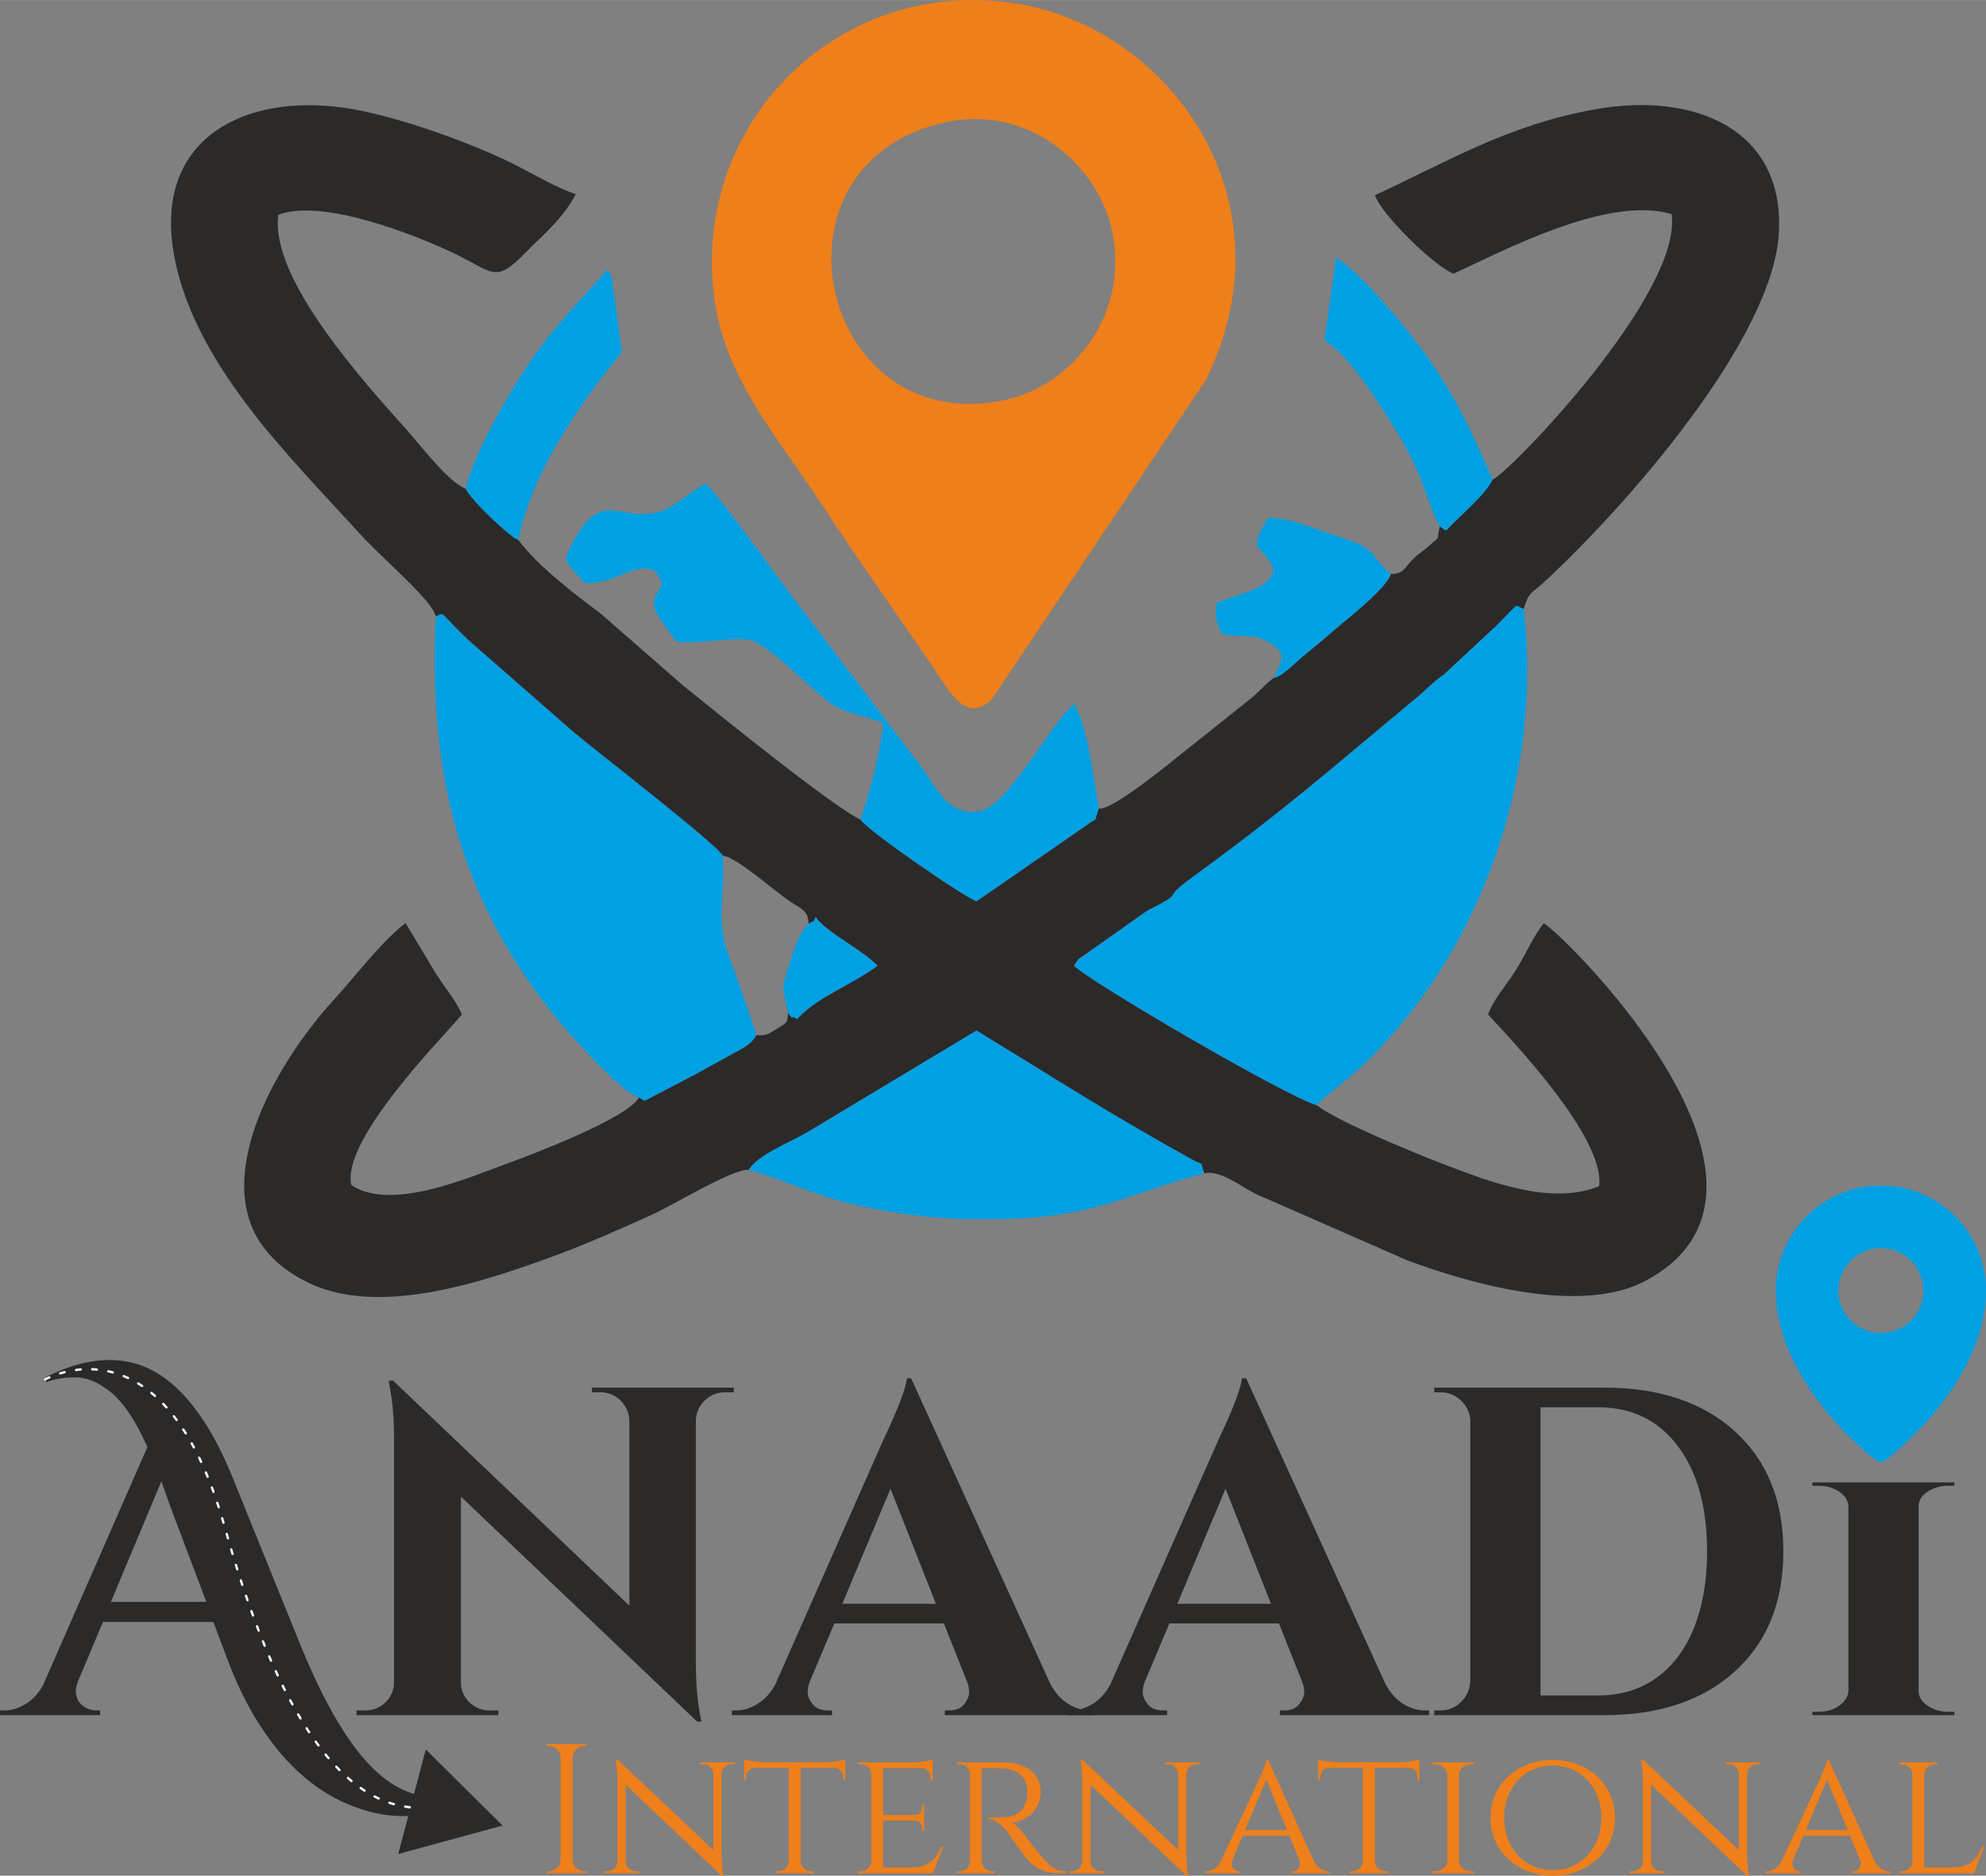
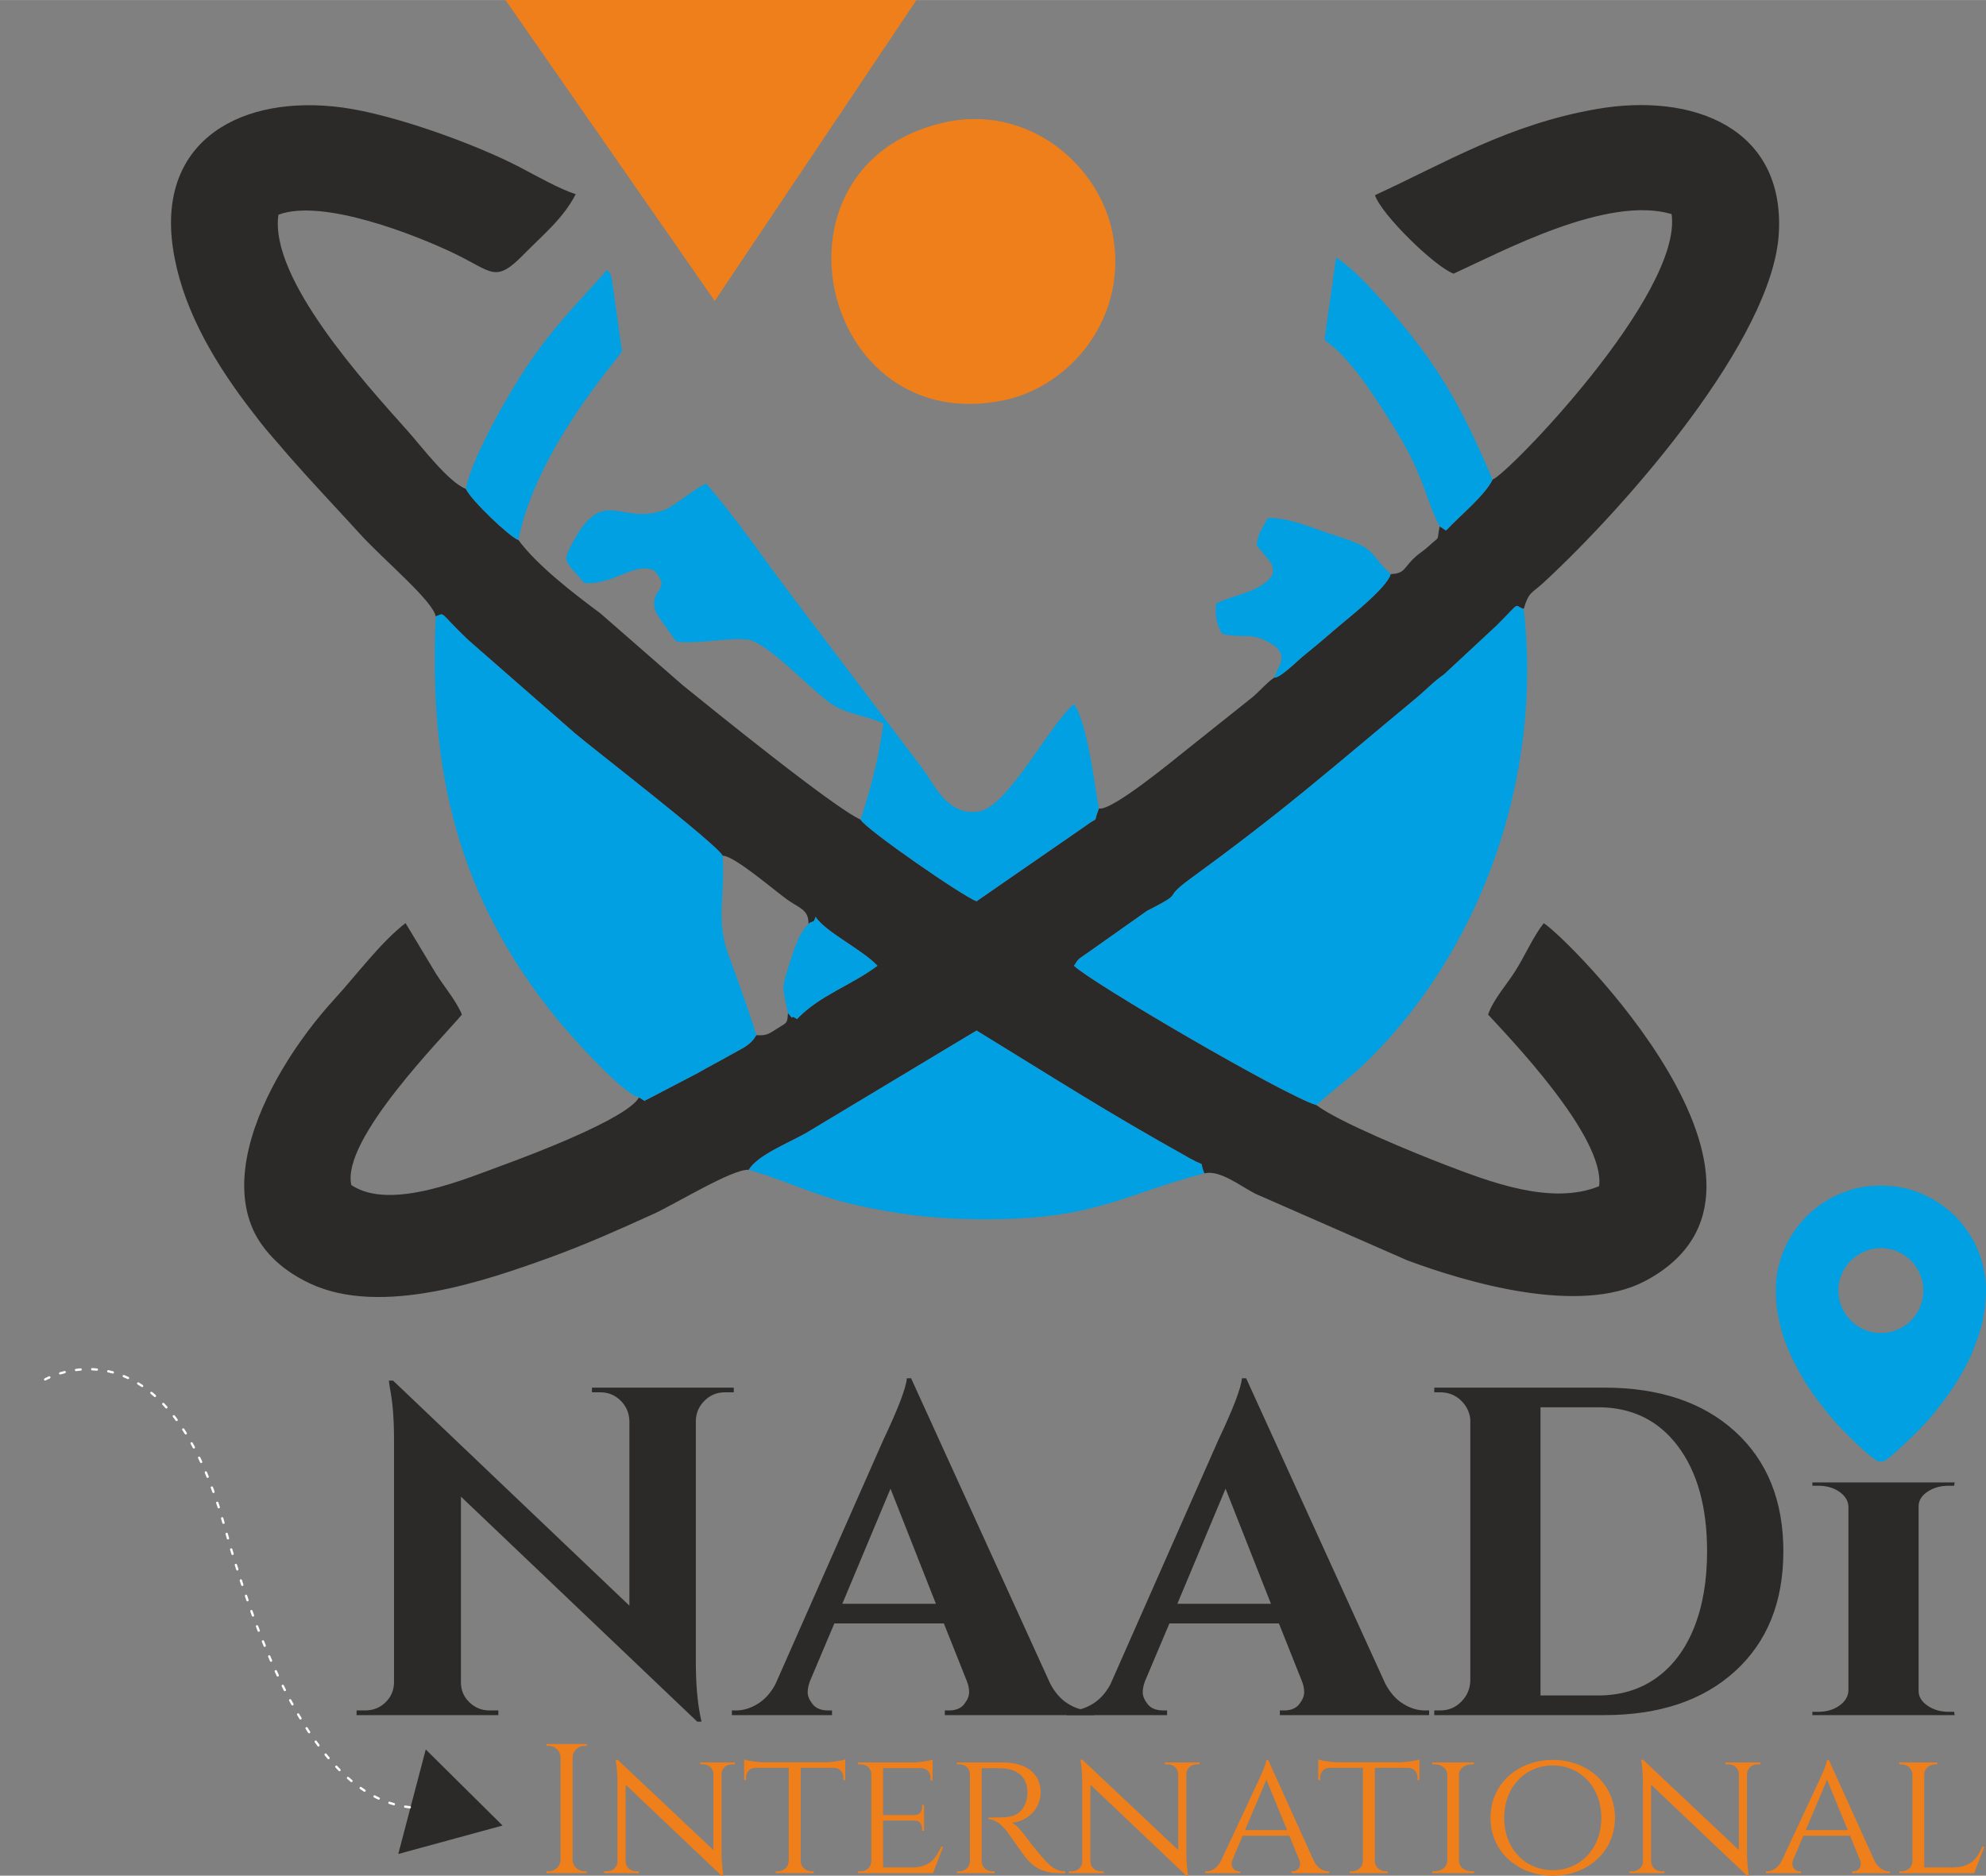
<svg xmlns="http://www.w3.org/2000/svg" xml:space="preserve" width="5.711in" height="5.395in" version="1.1" style="shape-rendering:geometricPrecision; text-rendering:geometricPrecision; image-rendering:optimizeQuality; fill-rule:evenodd; clip-rule:evenodd" viewBox="0 0 6176.78 5834.81">
  <rect x="0" y="0" width="6176.78" height="5834.81" fill="#808080" stroke="none" />
  <defs>
    <style type="text/css">
   
    .str0 {stroke:#FEFEFE;stroke-width:7.21;stroke-linecap:round;stroke-linejoin:round;stroke-miterlimit:2.613;stroke-dasharray:14.417 36.043}
    .fil5 {fill:none}
    .fil4 {fill:#2B2A29}
    .fil6 {fill:#EF7F1A}
    .fil3 {fill:#00A0E3}
    .fil1 {fill:#2B2A29;fill-rule:nonzero}
    .fil0 {fill:#2B2A29;fill-rule:nonzero}
    .fil2 {fill:#EF7F1A;fill-rule:nonzero}
    .fil8 {fill:#00A0E3;fill-rule:nonzero}
    .fil7 {fill:#00A0E3;fill-rule:nonzero}
   
  </style>
  </defs>
  <g id="Layer_x0020_1">
-     <path class="fil0" d="M1445.21 5601.61c-105.76,53.36 -212.97,62.1 -321.64,26.2 -115.46,-36.87 -214.92,-115.46 -298.36,-235.77 -44.63,-64.04 -82.96,-138.26 -114.98,-222.68l-46.57 -123.71 -343.48 0 -77.14 183.38c-4.85,12.61 -7.28,22.8 -7.28,30.56 0,7.76 1.7,16.25 5.1,25.47 3.39,9.21 10.67,17.46 21.83,24.74 11.16,7.28 23.53,10.92 37.11,10.92l11.64 0 0 14.55 -311.46 0 0 -14.55 13.1 0c22.32,0 44.39,-6.55 66.22,-19.65 21.83,-13.1 40.02,-32.74 54.58,-58.94l324.55 -740.8c-37.84,-85.38 -78.11,-144.08 -120.8,-176.1 -35.9,-27.17 -70.1,-40.75 -102.61,-40.75 -32.5,0 -62.82,4.85 -90.96,14.55l-2.91 -14.55c69.86,-35.9 136.81,-53.85 200.84,-53.85 79.56,0 150.88,31.05 213.94,93.15 62.1,61.13 116.92,149.42 164.46,264.88l211.03 521.04c79.56,196.96 161.07,332.32 244.51,406.05 33.96,30.08 68.89,50.94 104.79,62.58 35.9,11.65 66.22,17.47 90.96,17.47 24.74,0 48.76,-2.91 72.04,-8.73l1.45 14.55zm-1100.28 -618.55l296.9 0 -101.88 -269.25c-4.85,-13.59 -11.64,-32.26 -20.37,-56.03 -8.73,-23.77 -14.55,-40.51 -17.47,-50.21l-157.18 375.49z" />
    <path class="fil1" d="M2254.42 4331.05c-24.26,0 -45.12,8.49 -62.58,25.47 -17.47,16.98 -26.68,37.6 -27.65,61.86l0 750.99c0,65.01 4.36,119.83 13.1,164.46l4.37 21.83 -13.1 0 -734.98 -700.05 0 577.79c0,24.26 8.73,44.87 26.19,61.86 17.47,16.98 38.33,25.47 62.58,25.47l27.65 0 0 14.55 -440.99 0 0 -14.55 26.2 0c25.23,0 46.57,-8.49 64.04,-25.47 17.47,-16.98 26.2,-38.08 26.2,-63.31l0 -755.35c0,-64.04 -4.36,-117.4 -13.1,-160.09l-2.91 -21.83 13.1 0 734.98 700.05 0 -574.89c-0.97,-25.23 -10.19,-46.33 -27.65,-63.31 -17.47,-16.98 -38.33,-25.47 -62.58,-25.47l-26.2 0 0 -14.55 440.99 0 0 14.55 -27.65 0z" />
    <path class="fil1" d="M3389.63 5320.72l13.1 0 0 14.55 -464.27 0 0 -14.55 13.1 0c21.35,0 37.11,-6.55 47.3,-19.65 10.19,-13.1 15.28,-25.47 15.28,-37.11 0,-11.64 -2.42,-23.29 -7.28,-34.93l-71.31 -179.02 -340.57 0 -75.68 179.02c-4.85,12.61 -7.28,24.5 -7.28,35.66 0,11.16 5.1,23.29 15.28,36.38 10.19,13.1 26.44,19.65 48.76,19.65l11.64 0 0 14.55 -311.46 0 0 -14.55 13.1 0c22.32,0 44.64,-6.79 66.95,-20.37 22.32,-13.59 40.75,-33.96 55.3,-61.13l336.2 -761.18c45.6,-96.05 69.86,-159.61 72.77,-190.65l13.1 0 432.25 948.92c14.55,28.14 32.99,49.24 55.31,63.31 22.32,14.07 45.12,21.1 68.4,21.1zm-769.91 -331.83l291.08 0 -141.18 -358.03 -149.91 358.03z" />
    <path class="fil1" d="M4431.7 5320.72l13.1 0 0 14.55 -464.27 0 0 -14.55 13.1 0c21.35,0 37.11,-6.55 47.3,-19.65 10.19,-13.1 15.28,-25.47 15.28,-37.11 0,-11.64 -2.42,-23.29 -7.28,-34.93l-71.31 -179.02 -340.57 0 -75.68 179.02c-4.85,12.61 -7.28,24.5 -7.28,35.66 0,11.16 5.1,23.29 15.28,36.38 10.19,13.1 26.44,19.65 48.76,19.65l11.64 0 0 14.55 -311.46 0 0 -14.55 13.1 0c22.32,0 44.64,-6.79 66.95,-20.37 22.32,-13.59 40.75,-33.96 55.3,-61.13l336.2 -761.18c45.6,-96.05 69.86,-159.61 72.77,-190.65l13.1 0 432.25 948.92c14.55,28.14 32.99,49.24 55.31,63.31 22.32,14.07 45.12,21.1 68.4,21.1zm-769.91 -331.83l291.08 0 -141.18 -358.03 -149.91 358.03z" />
    <path class="fil1" d="M4989.12 4316.49c171.74,0 307.57,45.6 407.51,136.81 99.94,91.21 149.91,215.4 149.91,372.58 0,157.18 -49.97,281.38 -149.91,372.58 -99.94,91.21 -235.77,136.81 -407.51,136.81l-528.31 0 0 -14.55 18.92 0c25.23,0 46.82,-8.98 64.77,-26.93 17.95,-17.95 27.41,-39.53 28.38,-64.76l0 -815.02c-2.91,-23.29 -13.1,-42.93 -30.56,-58.94 -17.46,-16.01 -38.33,-24.01 -62.58,-24.01l-18.92 0 0 -14.55 528.31 0zm-18.92 957.65c69.86,0 130.26,-18.19 181.2,-54.58 50.94,-36.38 90,-88.29 117.16,-155.73 27.17,-67.44 40.75,-146.75 40.75,-237.96 0,-137.78 -30.32,-246.93 -90.96,-327.47 -60.64,-80.53 -143.36,-120.8 -248.15,-120.8l-179.01 0 0 896.53 179.01 0z" />
    <path class="fil1" d="M5655.69 5324.93c25.23,0 46.82,-6.37 64.77,-19.13 17.95,-12.75 27.41,-28.09 28.38,-46.02l0 -573.95c-0.97,-17.93 -10.43,-33.09 -28.38,-45.5 -17.95,-12.41 -39.54,-18.61 -64.77,-18.61l-18.92 0 0 -10.34 442.44 0 -1.46 10.34 -17.46 0c-25.23,0 -47.06,6.2 -65.5,18.61 -18.43,12.41 -27.65,27.58 -27.65,45.5l0 573.95c0,17.93 9.22,33.27 27.65,46.02 18.44,12.76 40.27,19.13 65.5,19.13l17.46 0 1.46 10.34 -442.44 0 0 -10.34 18.92 0z" />
    <path class="fil2" d="M1824.77 5821.04l-7.27 0c-20.08,0 -36.42,-16.06 -36.71,-36.04l0 -318.36c0.48,-19.79 16.73,-35.76 36.71,-35.76l7.27 0 0.09 -5.74 -125.53 0 0.1 5.74 7.26 0c19.98,0 36.24,15.97 36.71,35.85l0 318.27c-0.38,19.98 -16.64,36.04 -36.71,36.04l-7.26 0 -0.1 5.74 125.53 0 -0.09 -5.74zm352.49 -338.44l0.1 5.74 9.56 0c16.92,0 30.88,12.62 31.84,28.68l0 237.86 -297.62 -280.6 -6.21 -0.29c0,0 5.54,32.51 5.54,71.7l0 245.41c-0.38,16.54 -14.53,29.92 -31.93,29.92l-9.56 0 -0.1 5.74 108.42 0 0 -5.74 -9.56 0c-17.5,0 -31.65,-13.39 -31.93,-29.92l0 -239.39 298.29 283.08 5.45 0c0,0 -5.45,-36.24 -5.45,-73.14l0 -244.65c1.05,-15.97 14.92,-28.68 31.93,-28.68l9.56 0 0 -5.74 -108.32 0zm200.86 -0.57c-22.56,0 -53.92,-5.07 -63.86,-8.99l0 64.53 6.12 0 0 -8.89c0,-16.06 11.28,-29.16 28.68,-29.45l103.92 0 0 290.74c-0.38,17.21 -15.29,31.07 -33.75,31.07l-6.6 0 -0.09 5.74 118.17 0 -0.1 -5.74 -6.6 0c-18.16,0 -32.89,-13.48 -33.65,-30.4l0 -291.4 103.83 0c17.4,0.29 28.68,13.39 28.68,29.45l0 8.89 6.12 0 0 -64.53c-9.95,3.92 -41.3,8.99 -64.06,8.99l-186.81 0zm555.27 262.43l-6.22 0c-16.25,37.19 -35.85,64.05 -91.01,64.82l-89.68 0 0 -145.99 99.33 0c15.01,0.86 21.89,11.47 21.89,24.28l0 7.36 6.31 0 0 -80.59 -6.31 0.1 0 7.26c0,13.29 -7.36,24.09 -23.24,24.38l-97.99 0 0 -145.89 118.93 0c17.5,0.29 28.78,13.38 28.78,29.45l0 8.79 6.22 0.1 0 -64.92c-9.95,3.92 -41.02,8.8 -64.06,8.99l-167.59 0 0.09 5.74 7.94 0c18.64,0 33.08,12.91 33.08,30.02l0 272.28c-0.67,16.92 -14.63,30.4 -33.08,30.4l-7.94 0 -0.09 5.74 233.08 0 31.55 -82.31zm42.83 -261.86l0.09 5.74 7.75 0c18.26,0 32.03,12.81 32.6,29.83l0 272.57c-0.76,16.83 -14.43,30.31 -32.6,30.31l-7.75 0 -0.09 5.74 117.31 0 -0.1 -5.74 -7.75 0c-18.45,0 -32.22,-13.86 -32.6,-31.07l0 -289.49c5.45,0.29 33.75,-1.15 65.97,0.48 46.17,2.39 75.05,27.63 76.29,70.55 0.38,12.62 -1.24,24.67 -4.02,32.7 -16.44,48.28 -52.58,48.57 -84.32,49.33 -18.73,0.48 -32.88,0.29 -32.88,0.29l0 5.26c22.66,0 42.54,19.22 58.13,38.62 4.49,5.64 49.72,70.84 56.22,78.59 17.97,21.6 43.02,50.48 106.5,50.48l18.07 0 0 -5.74c-31.84,-0.29 -47.9,-17.4 -71.23,-43.6 -23.71,-26.58 -50.29,-62.52 -50.19,-62.52 -12.34,-17.4 -31.65,-39.29 -44.17,-44.93 51.44,-5.16 89.2,-45.79 89.2,-94.46 0,-57.94 -44.36,-92.93 -116.64,-92.93l-143.79 0zm646.57 0l0.1 5.74 9.56 0c16.92,0 30.88,12.62 31.84,28.68l0 237.86 -297.62 -280.6 -6.21 -0.29c0,0 5.54,32.51 5.54,71.7l0 245.41c-0.38,16.54 -14.53,29.92 -31.93,29.92l-9.56 0 -0.1 5.74 108.42 0 0 -5.74 -9.56 0c-17.5,0 -31.65,-13.39 -31.93,-29.92l0 -239.39 298.29 283.08 5.45 0c0,0 -5.45,-36.24 -5.45,-73.14l0 -244.65c1.05,-15.97 14.92,-28.68 31.93,-28.68l9.56 0 0 -5.74 -108.32 0zm321.33 -8.03l-5.45 0c-1.15,15.01 -22.28,59.08 -22.09,59.08l-118.74 254.21c-11.76,23.42 -29.73,33.17 -44.93,33.17l-4.59 0 0 5.74 109.28 0 0 -5.74 -4.49 0c-13.38,0 -28.49,-13 -19.79,-35.95l31.65 -74.76 145.13 0 31.26 76.29c7.55,21.99 -7.17,34.42 -20.27,34.42l-4.49 0 0 5.74 117.78 0 0 -5.74 -4.3 0c-15.3,0 -32.6,-9.85 -44.27,-33.46l-141.69 -313.01zm-71.89 218.55l66.35 -156.98 64.44 156.98 -130.79 0zm291.59 -211.09c-22.56,0 -53.92,-5.07 -63.86,-8.99l0 64.53 6.12 0 0 -8.89c0,-16.06 11.28,-29.16 28.68,-29.45l103.92 0 0 290.74c-0.38,17.21 -15.29,31.07 -33.75,31.07l-6.6 0 -0.09 5.74 118.17 0 -0.1 -5.74 -6.6 0c-18.16,0 -32.89,-13.48 -33.65,-30.4l0 -291.4 103.83 0c17.4,0.29 28.68,13.39 28.68,29.45l0 8.89 6.12 0 0 -64.53c-9.95,3.92 -41.3,8.99 -64.06,8.99l-186.81 0zm420.66 344.75l-0.19 -5.74 -7.65 0c-21.03,0 -38.24,-13.58 -38.91,-30.59l0 -272.09c1.05,-16.73 18.07,-30.02 38.91,-30.02l7.74 0 0 -5.74 -129.92 0 0.09 5.74 7.65 0c21.32,0 38.53,13.86 39.01,31.07l0 270.56c-0.48,17.21 -17.69,31.07 -39.01,31.07l-7.65 0 -0.09 5.74 130.02 0zm244.84 -352.2c-107.08,0 -193.6,73.52 -193.6,180.12 0,106.6 86.52,180.12 193.6,180.12 106.98,0 193.5,-73.52 193.5,-180.12 0,-106.6 -86.52,-180.12 -193.5,-180.12zm0 343.02c-84.42,0 -151.05,-65.87 -151.05,-162.91 0,-96.94 66.63,-162.91 151.05,-162.91 84.32,0 151.05,65.97 151.05,162.91 0,97.04 -66.73,162.91 -151.05,162.91zm537.29 -334.99l0.1 5.74 9.56 0c16.92,0 30.88,12.62 31.84,28.68l0 237.86 -297.62 -280.6 -6.21 -0.29c0,0 5.54,32.51 5.54,71.7l0 245.41c-0.38,16.54 -14.53,29.92 -31.93,29.92l-9.56 0 -0.1 5.74 108.42 0 0 -5.74 -9.56 0c-17.5,0 -31.65,-13.39 -31.93,-29.92l0 -239.39 298.29 283.08 5.45 0c0,0 -5.45,-36.24 -5.45,-73.14l0 -244.65c1.05,-15.97 14.92,-28.68 31.93,-28.68l9.56 0 0 -5.74 -108.32 0zm321.33 -8.03l-5.45 0c-1.15,15.01 -22.28,59.08 -22.09,59.08l-118.74 254.21c-11.76,23.42 -29.73,33.17 -44.93,33.17l-4.59 0 0 5.74 109.28 0 0 -5.74 -4.49 0c-13.38,0 -28.49,-13 -19.79,-35.95l31.65 -74.76 145.13 0 31.26 76.29c7.55,21.99 -7.17,34.42 -20.27,34.42l-4.49 0 0 5.74 117.78 0 0 -5.74 -4.3 0c-15.3,0 -32.6,-9.85 -44.27,-33.46l-141.69 -313.01zm-71.89 218.55l66.35 -156.98 64.44 156.98 -130.79 0zm549.34 51.34c-16.35,37.1 -35.95,64.05 -91.02,64.72l-89.77 0 0 -289.87c0.38,-17.11 15.58,-30.98 34.32,-30.98l6.69 0 0.1 -5.74 -118.83 0 0.09 5.74 6.79 0c18.74,0 33.85,13.86 34.23,31.07l0 271.23c-0.67,16.92 -14.63,30.4 -33.08,30.4l-7.84 0 -0.19 5.74 233.08 0 31.65 -82.31 -6.21 0z" />
    <path class="fil3" d="M5850.16 4146.47c-25.84,0 -45.58,-6.23 -65.29,-16.88 -8.72,-4.71 -21.58,-14.37 -28.21,-21.31 -11.64,-12.17 -18.45,-21.37 -27.12,-39.03 -7.97,-16.21 -11.82,-36.58 -11.82,-54.51 0,-53.67 31.33,-98.14 75.98,-119.47l12.28 -5.13c0.19,-0.06 0.4,-0.12 0.59,-0.18 17.42,-6.09 40.38,-9.9 59.07,-6.41l1.36 0.21c12.37,1.58 24.94,4.63 35.21,9.58 8.16,3.93 14.41,7.26 21.79,12.14 52.13,34.52 73.51,105.1 45.85,164.38 -7.26,15.55 -15.08,26.32 -26.77,38.61 -14.18,14.9 -41.75,30.61 -62.86,34.71 -10.84,2.11 -17.48,3.3 -30.05,3.3zm-327.09 -139.61c0,44.86 3.03,68.97 12.87,111.95 12.36,54 34.57,103.08 60.72,150.15 12.59,22.65 27.46,45.76 41.06,65.28 7.31,10.49 14.49,20.66 22.19,30.61l29 36.38c8.42,9.22 16.03,19.13 24.62,28.07 2.57,2.67 4.29,4.68 6.44,6.99 4.39,4.72 8.61,9.32 12.99,13.79 15.44,15.74 30.22,30.9 46.35,45.74 2.51,2.31 4.57,3.73 7.11,6.26 8.32,8.32 28.54,25.97 39.07,33.42 10.33,7.32 18.87,15.47 34.36,9.3 8.32,-3.31 29.52,-22 37.12,-28.92 24.31,-22.16 46.2,-42.49 68.27,-64.75 21.8,-21.99 42.78,-45.7 61.52,-69.98l11.73 -15.04c4.13,-5.37 7.63,-9.71 11.59,-15.17 14.86,-20.46 29.64,-41.45 42.3,-63.26l18.99 -33.8c7.5,-14.91 16,-29.26 21.85,-44.99 6.5,-17.47 11.57,-28.09 18.28,-47.93 5.3,-15.66 15.14,-47.23 16.74,-62.74 0.33,-3.21 1.25,-8.08 1.99,-11.6 0.72,-3.45 1.05,-7.46 1.86,-11.5 2.73,-13.63 1.33,-13.27 2.75,-24.05 1.95,-14.83 1.94,-30.18 1.92,-44.97 -0.01,-12.59 -1.48,-32.45 -4.65,-45.31l-5.32 -25.54c-2.41,-12.19 -7.7,-26.8 -12.39,-38.78 -0.57,-1.45 -0.68,-2.01 -1.24,-3.53 -17.21,-46.68 -58.61,-103.13 -97.4,-131.83 -8.03,-5.94 -14.8,-12.27 -23.51,-17.49l-8.92 -5.88c-14.26,-8.97 -28.26,-16.07 -43.96,-23.13 -52.27,-23.49 -113.19,-31.25 -174.58,-23.88 -31.85,3.83 -63.58,14.03 -92.32,27.26 -30.64,14.11 -58.17,32.87 -83.29,55.34 -10.06,9 -20.34,20.5 -29.22,30.65 -6.09,6.97 -12.3,15.14 -17.44,22.71 -10.79,15.87 -21.05,32.26 -29.28,50.19 -16.47,35.86 -30.17,83.38 -30.17,130z" />
    <polygon class="fil4" points="1324.18,5442.07 1443.61,5560.39 1563.05,5678.72 1400.86,5722.99 1238.67,5767.26 1281.43,5604.67 " />
    <path class="fil5 str0" d="M140.46 4290.95c0,0 370.38,-212.44 558.45,459.27 188.08,671.72 406.89,876.59 610.6,873.19" />
    <path class="fil4" d="M1355.24 1917.54c31.27,-11.74 6.6,-16.51 101.22,73.56l330.39 288.92c46.05,40.16 441.85,345.17 460.48,381.66 38.24,0.39 168.23,115.02 208.02,141.43 36.06,23.94 59.54,29.16 59.26,70.88 12.8,-11.97 16.04,0.66 21.81,-21.74 32.28,48.02 144.06,100.9 192.55,151.82 -81.86,61.28 -180.46,92.33 -250.21,165.71 -29.31,-19.75 -1.15,13.46 -28.1,-18.56 -2.43,33.91 -1.55,27.89 -34.69,49.12 -26.64,17.07 -33.17,21.66 -63.62,19.76 -21.19,33.95 -41.23,38.73 -86.05,64.46 -31.88,18.3 -60.34,32.33 -97.97,54.11l-156.58 81.79c-13.75,1.31 8.39,12.85 -24.44,-6.72 -36.6,67.17 -353.44,185.14 -412.83,206.81 -122.2,44.58 -359.13,147.95 -481.79,65.82 -32.59,-141.31 286.41,-461.08 343.99,-530.43 -20.77,-49.24 -58.65,-88.51 -90.28,-143.01l-85.07 -141.5c-76.93,59.27 -151.53,160.26 -222.3,237.7 -220.54,241.33 -461.39,700.19 -76.04,882.87 222.65,105.55 551.02,-9.29 749.08,-80.96 109.33,-39.56 217.18,-87.99 320.77,-134.99 64.58,-29.3 248.13,-141.9 295.94,-136.99 27.28,-45.44 120.76,-82.11 178.1,-114.39l530.3 -318.84c258.98,158.71 398.3,249.45 662.21,396.89 57.77,32.27 27.04,1.49 46.29,47.22 48.34,-11.83 112.26,39.82 159.14,63.62l471.86 206.89c183.41,68.37 535.24,172.61 739.4,64.67 548.7,-290.08 -250.53,-1076.42 -314.76,-1113.3 -32.92,41.27 -57.2,99.29 -88.73,149.06 -28.12,44.38 -67.86,87.48 -84.41,135.08 61.17,67.07 364.44,379.25 345.37,533.8 -148.91,61.52 -344.94,-15.35 -476.62,-65.63 -92.19,-35.2 -335.57,-134.64 -402.6,-186.56 -101.28,-30.89 -702.32,-382.49 -753.93,-433.49 17.82,-26.37 9.16,-16.35 42.3,-40.04l184.7 -130.53c126.92,-64.63 39.36,-30.26 134.25,-99.46 123.29,-89.91 236.73,-176.41 356.63,-274.3 113.22,-92.43 230.63,-192.31 344.54,-286.66 34.38,-28.48 55.1,-52.12 88.21,-75.02l163.68 -152.16c80.74,-81.06 51.19,-61.28 84.29,-51.79 16.17,-54.62 23.98,-46.99 62.2,-82.31 260.25,-240.62 711.95,-757.47 731.19,-1085.63 19.16,-326.73 -264.69,-440.25 -568.37,-386.83 -273.18,48.05 -464.81,165.02 -687.64,267.71 19.43,59.6 185.33,222.19 244.54,244.11 151.14,-68.86 477.74,-244.88 678.04,-185.31 34.66,248.85 -510.81,810.55 -556.89,825.87 -25.24,51.3 -103.02,113.02 -143.29,157.11 -0.8,-0.26 -2.21,0.79 -2.41,0.71l-18.65 -12.34c-10.76,52.01 4.39,25.59 -35.24,62.57 -13.45,12.55 -24.63,18.55 -38.62,30.79 -38.78,33.94 -32.21,53.73 -78.61,55.09 -13.13,45.96 -140.9,143.47 -179.45,177.33 -28.94,25.42 -64.2,54.74 -95.39,79.95 -14.85,12.01 -69.94,67.39 -87.29,64.72 -24.04,16.39 -45.14,42.04 -67.26,60.66l-201.65 160.75c-41.24,32.64 -236.67,195.02 -276.61,185.96 -21.16,53.78 6.05,18.41 -44.05,55.71l-336.4 232.6c-39.58,-13.32 -342.67,-222.43 -360.55,-253.89 -80.26,-34.79 -463.19,-345.01 -553.91,-418.64l-256.09 -223.49c-81.64,-60.61 -195.51,-148.02 -254.48,-227.8 -25.99,-8.63 -145.9,-122.35 -163.24,-159 -53.32,-19.51 -139.45,-133.59 -181.93,-181.19 -132.23,-148.13 -429.76,-473.63 -400.99,-671.46 137.96,-52.11 430.33,64.64 544.76,119.42 122.56,58.67 128.6,95.42 219.18,3.03 60.17,-61.37 120.73,-109.51 160.72,-186.34 -50.52,-16.27 -120.45,-55.97 -172.57,-83.28 -138.03,-72.34 -393.58,-164.66 -551.91,-186.2 -312.49,-42.52 -578.03,99.82 -528.25,437.33 51.33,347.97 363.79,648.83 582.22,889.56 71.84,79.17 226.68,207.72 235.11,256.16z" />
-     <path class="fil6" d="M2930.78 382.19c263.49,-62.55 486.74,128.65 529.01,341.09 51.64,259.46 -126.33,476.48 -335.33,521.18 -571.83,122.33 -767.95,-725.95 -193.69,-862.28zm-707.85 553.97c34.92,243.42 194.3,421.37 328.18,626.04 127.33,194.66 253.87,368.25 383.61,562.33 31.3,46.82 81.61,118.09 149.73,50.94l666.15 -993.9c272.1,-551.16 -102.71,-1083.21 -575.01,-1167.97 -557.22,-100 -1032.52,366.08 -952.68,922.55z" />
+     <path class="fil6" d="M2930.78 382.19c263.49,-62.55 486.74,128.65 529.01,341.09 51.64,259.46 -126.33,476.48 -335.33,521.18 -571.83,122.33 -767.95,-725.95 -193.69,-862.28zm-707.85 553.97l666.15 -993.9c272.1,-551.16 -102.71,-1083.21 -575.01,-1167.97 -557.22,-100 -1032.52,366.08 -952.68,922.55z" />
    <path class="fil7" d="M4094.34 3437.56c49.53,-45.84 101.75,-82.8 148.44,-127.69 362.81,-348.8 556.47,-892.75 496.23,-1415.76 -33.09,-9.5 -3.54,-29.27 -84.29,51.79l-163.68 152.16c-33.11,22.9 -53.83,46.55 -88.21,75.02 -113.92,94.35 -231.33,194.23 -344.54,286.66 -119.9,97.89 -233.34,184.39 -356.63,274.3 -94.88,69.2 -7.33,34.83 -134.25,99.46l-184.7 130.53c-33.14,23.7 -24.49,13.67 -42.3,40.04 51.61,51 652.65,402.6 753.93,433.49z" />
    <path class="fil8" d="M1355.24 1917.54c-22.77,491.41 73.12,873.06 369.34,1242.61 37.19,46.4 209.09,242.05 262.75,253.6 32.83,19.57 10.69,8.03 24.44,6.72l156.58 -81.79c37.63,-21.78 66.08,-35.82 97.97,-54.11 44.83,-25.73 64.86,-30.5 86.05,-64.46 -25.71,-83.33 -57.08,-169.13 -86.87,-250.1 -40.77,-110.85 -8.78,-191.62 -18.16,-308.32 -18.64,-36.49 -414.43,-341.5 -460.48,-381.66l-330.39 -288.92c-94.63,-90.07 -69.96,-85.3 -101.22,-73.56z" />
    <path class="fil7" d="M2676.63 2549.45c17.88,31.46 320.97,240.57 360.55,253.89l336.4 -232.6c50.1,-37.3 22.89,-1.93 44.05,-55.71 -15.72,-91.5 -35.32,-258.66 -76.69,-325.11 -72.29,56.6 -204.19,317.41 -294.33,333.75 -100.09,18.13 -141.86,-86.4 -177.96,-133.78l-402.48 -531.73c-82.98,-108.62 -183.8,-256.87 -270.18,-353.92 -45.16,20.97 -98.31,71.25 -132.66,83.2 -137.17,47.71 -188.46,-83.57 -287.51,110.38 -25.25,49.45 -21.75,43.3 42.09,115.83 93.06,5.77 154.5,-66.19 216.3,-39.55 58.74,65.26 -16.69,54.81 3.94,124.97 4.5,15.29 58.55,87.08 65.61,97.1 73.23,7.52 154.52,-12.91 219.94,-6.79 58.27,5.45 180,138.68 257.75,197.39 45.99,34.73 122.22,41.17 165.99,64.04 -16.31,117.75 -37.93,195.19 -70.81,298.65z" />
    <path class="fil8" d="M2328.79 3639.06c107.62,30.25 201.64,79.3 327.15,107.94 129.08,29.46 242.95,44.18 381.25,45.71 369.27,4.1 448.92,-75.32 708.5,-142.78 -19.25,-45.73 11.48,-14.95 -46.29,-47.22 -263.91,-147.44 -403.23,-238.18 -662.21,-396.89l-530.3 318.84c-57.34,32.28 -150.82,68.95 -178.1,114.39z" />
    <path class="fil7" d="M4477.74 1637.2l18.65 12.34c0.2,0.08 1.62,-0.97 2.41,-0.71 40.27,-44.1 118.05,-105.81 143.29,-157.11 -67.47,-157.99 -118.17,-262.49 -207,-387.59 -54.15,-76.26 -203.5,-258.52 -279.71,-302.62l-36.16 256.05c80.3,54.91 152.97,171.14 212.85,265.98 100.58,159.3 99.44,227.61 145.66,313.66z" />
    <path class="fil7" d="M1448.91 1520.52c17.34,36.66 137.25,150.37 163.24,159 56.24,-284.96 314.81,-568.09 322.19,-587.03l-31.27 -224.95c-10.35,-29.7 2.04,-7.77 -15.3,-27.88 -42.16,49.36 -85.43,93.18 -131.86,147.35 -46.34,54.06 -81.11,98.14 -121.44,158.82 -47.9,72.06 -166.56,274.05 -185.55,374.69z" />
    <path class="fil7" d="M3963.15 2107.66c17.35,2.67 72.44,-52.71 87.29,-64.72 31.19,-25.22 66.45,-54.53 95.39,-79.95 38.54,-33.86 166.32,-131.37 179.45,-177.33 -70.03,-63.61 -37.62,-77.16 -163.33,-116.83 -66.05,-20.84 -154.05,-60.57 -218.9,-57.44 -15.15,30.74 -27.93,39.3 -35.11,84.18 33.45,44.96 88.57,78.76 14.94,125.51 -41.66,26.45 -104.35,36.07 -140.32,56.56 -5.16,39.73 2.04,65.28 18.24,94.01 66.75,16.25 92.62,-7.93 155.53,32.44 54.25,34.81 18.61,66.68 6.84,103.59z" />
    <path class="fil7" d="M2514.62 2873.99c-30.33,30.11 -43.64,74.85 -58.57,121.54 -26.62,83.28 -23.07,70.81 -5.38,155.69 26.94,32.02 -1.21,-1.2 28.1,18.56 69.75,-73.38 168.35,-104.43 250.21,-165.71 -48.49,-50.92 -160.28,-103.8 -192.55,-151.82 -5.77,22.4 -9.01,9.77 -21.81,21.74z" />
  </g>
</svg>